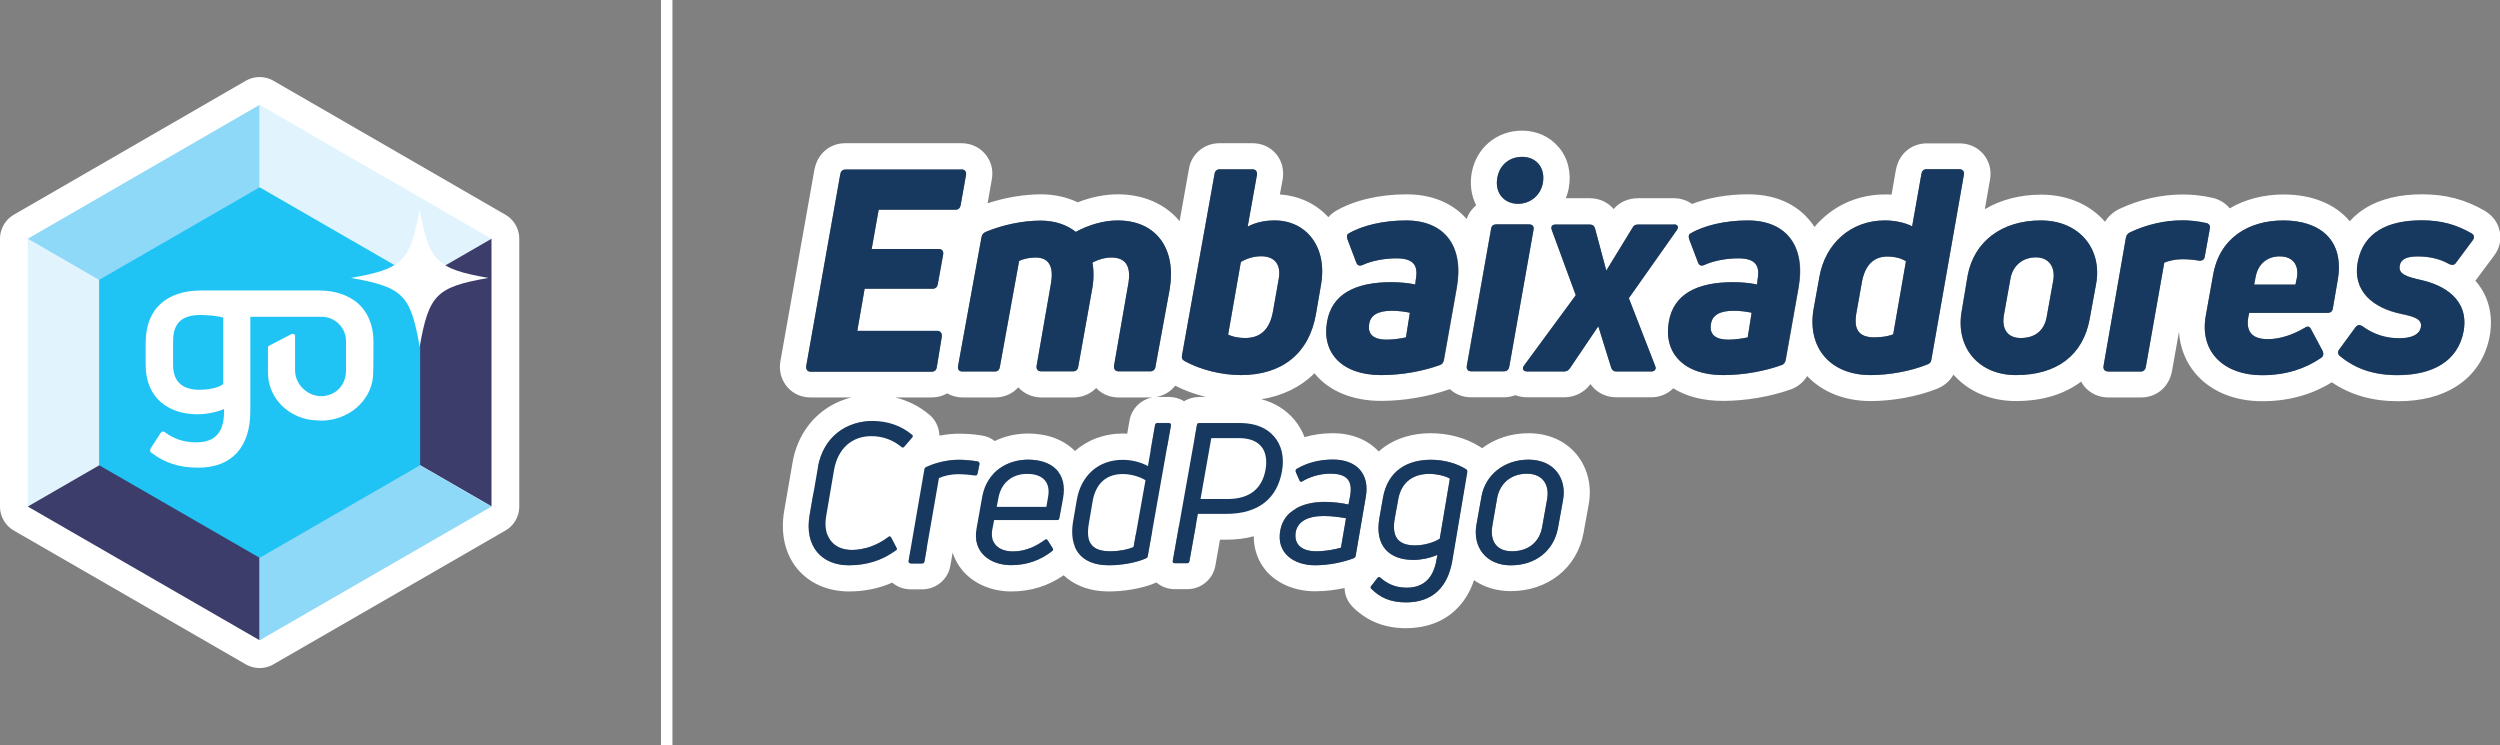
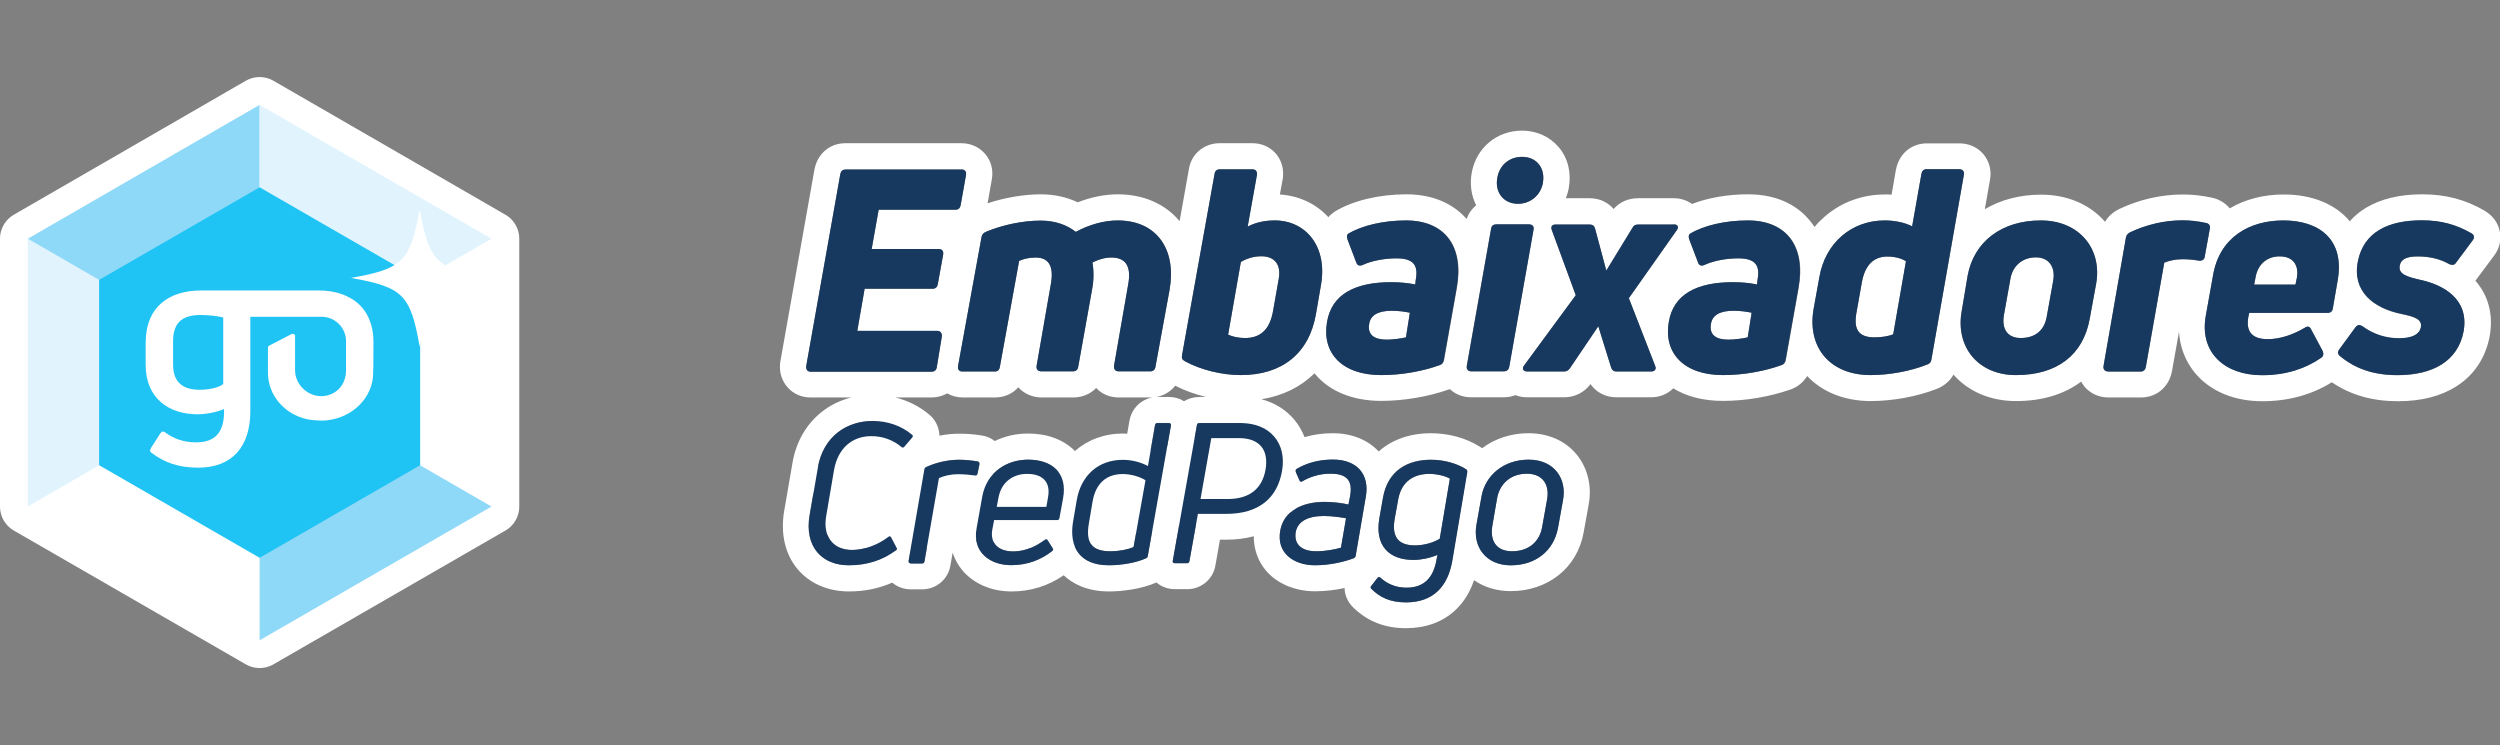
<svg xmlns="http://www.w3.org/2000/svg" viewBox="0 0 1531 456.3">
  <rect x="0" y="0" width="1531" height="456.3" fill="#808080" stroke="none" />
  <style>.st0{fill:#fff}.st2{fill:#e1f4fd}.st3{fill:#8ed8f8}.st5{fill:#3d3d6b}.st8{fill:#173960}</style>
  <path class="st0" d="M301 310.1V146.2l-28.3 16.3 28.3-16.3-142-82v50.5-50.5l-142 82v164l142 81.9v-50.5 50.5l142-81.9-43.7-25.3z" />
  <path fill="none" stroke="#fff" stroke-width="34" stroke-linecap="round" stroke-linejoin="round" stroke-miterlimit="10" d="M301 310.1V146.2l-28.3 16.3h0l28.3-16.3-142-82v50.5h0V64.2l-142 82h0v164h0l142 81.9v-50.5h0v50.5l142-81.9-43.7-25.3h0z" />
  <path class="st2" d="M159 228.2l-142-82v164l142-82z" />
  <path class="st3" d="M159 64.2l-142 82 142 82z" />
  <path class="st2" d="M159 228.2l142-82-142-82v164z" />
  <path fill="#1aafdc" d="M159 228.2z" />
-   <path class="st5" d="M301 146.2l-142 82 142 81.9zM17 310.2l142 81.9V228.2z" />
  <path class="st3" d="M159 228.2v163.9l142-81.9-142-82z" />
  <path fill="#20c4f4" d="M60.7 171.4l98.3-56.7 98.3 56.7v113.5L159 341.6l-98.3-56.7z" />
  <path class="st0" d="M228.7 208.9c0-9.8-3.7-18.5-10.3-23.8-1.1-.9-2.4-1.8-3.7-2.5-.9-.5-1.8-1-2.7-1.4-.9-.4-1.9-.8-3-1.2-4.1-1.4-8.7-2.1-13.7-2.1H123c-18.6 0-33.8 9.2-33.8 32.2v13.3c0 20.7 14.4 30.3 31.7 30.3 5.3 0 11.6-1.2 16.3-3.2.5 14.8-6 20.4-17 20.4-7.6 0-13.6-2.1-19.1-6.1-1.1-.9-2.2-.6-2.9.6l-5.8 9c-.7 1.3-.7 2.2.4 2.9 7.8 6 16.6 9.1 28.6 9.1 20.9 0 31.9-13 31.9-34.6V194H197c8.2 0 14.9 6.7 14.9 14.9v18.2c0 6-3.2 11.7-8.7 14.1-10.8 4.9-22.3-3.6-22.5-14.1v-21.7c0-.8-1.5-1.2-2.2-.8-4.1 2.1-11.3 5.9-13.7 7.1-.4.2-.7.7-.7 1.1v15.4c0 13.9 10.1 25.6 24.3 28.6 2.5.5 5.9.7 8.7.8 16.4-.3 29.8-11.9 31.3-26.6.1-.9.1-1.9.1-2.8.2-.4.2-19.3.2-19.3zm-92 26.3c-2.8 2.3-9 3.5-14.6 3.5-8.9 0-16.1-3.7-16.1-15.2V209c0-12.6 6.9-16.1 17-16.1 4.4 0 10.6.6 13.7 1.6v40.7zM299.1 170.2c-31.9 5.6-36.4 10.2-42.1 42.1-5.6-31.9-10.2-36.4-42.1-42.1 31.9-5.6 36.4-10.2 42.1-42.1 5.7 31.9 10.2 36.5 42.1 42.1" />
-   <path fill="none" stroke="#fff" stroke-width="7" stroke-miterlimit="10" d="M408.3 0v456.3" />
  <path class="st0" d="M932.2 96c8.8 0 14.4 6.9 12.6 16.3-1.4 7.1-7.4 12.5-15.2 12.5-8.8 0-14.4-7.1-12.6-16.1 1.3-7.6 7.2-12.7 15.2-12.7m267.7 7.7c2.1 0 3.1 1.4 2.8 3.3l-19.9 113.2c-.2 1.6-1 2.6-2.6 3.1-9.9 4-23.2 6.4-34.6 6.4-25.1 0-38.9-17.1-35-40.2l3.6-19.9c3.6-20.6 19.4-34.6 40-34.6 6.4 0 12.5 1.4 16.8 3.6l5.7-32.2c.3-1.7 1.4-2.8 3.1-2.8h20.1m-51.9 103c4.2 0 8.7-.7 11.4-1.9l7.8-44.7c-2.8-1.9-7.1-2.9-11.4-2.9-8.3 0-13.7 5.2-15.6 15.8l-3.3 18.5c-2 10.9 1.8 15.2 11.1 15.2M766.9 103.7c2.1 0 2.9 1.2 2.8 3.3l-5.7 31.8c4.3-2.3 9.9-3.8 16.6-3.8 19.4 0 32.4 16.3 28.4 39.3l-3.1 18c-4.2 24.2-20.8 37.4-46 37.4-11.9 0-24.8-3.3-34.3-8.5-1.6-.9-2.1-1.9-1.7-3.8l19.9-110.9c.2-1.7 1.4-2.8 3.1-2.8h20M762.6 207c9 0 15.1-4.8 17.1-16.6l3.3-19c1.9-9.5-2.6-14.4-10.6-14.4-4.7 0-9 1.4-12.5 3.5l-7.8 44.5c3 1.3 6.5 2 10.5 2M588.8 103.7c2.1 0 3.1 1.4 2.8 3.3l-3.3 18.7c-.3 1.7-1.4 2.8-3.1 2.8h-47.1l-4.3 24.1H575c1.9 0 2.9 1.2 2.6 3.3l-3.3 18.2c-.3 1.7-1.4 2.8-3.1 2.8h-41.7l-4.5 25.8h49c1.9 0 2.9 1.4 2.8 3.3l-3.1 18.9c-.3 1.9-1.4 2.8-3.3 2.8h-73.9c-2.1 0-2.9-1.4-2.8-3.3l20.9-117.7c.3-1.7 1.4-2.8 3.1-2.8h71.1m894.3 31.1c11.9 0 21.1 2.6 30.5 8 1.7 1 1.9 2.6.7 4.2l-10.2 13.7c-.6.9-1.4 1.4-2.3 1.4-.6 0-1.2-.2-1.9-.5-5.4-3.1-11.9-4.7-19.2-4.7-6.4 0-10.4 1.4-11.1 5.7-1 5.2 4.5 6.8 12.8 8.7 13.3 2.9 29.9 11.3 26.3 31.5-3.5 18.3-18.9 26.8-40.5 26.8-14.4 0-25.6-3.8-35.1-11.6-1.6-1.2-1.6-2.8-.5-4.2l9.9-13.5c.7-.9 1.5-1.3 2.3-1.3.6 0 1.2.2 1.9.7 6.8 5 14.4 7.4 22.5 7.4 8.3 0 12.5-2.6 13.3-6.6 1.2-5.4-4.8-6.8-11.8-8.3-17-3.5-30.5-13.7-26.7-32.4 3.6-17.6 18.2-25 39.1-25m-84.8 0c22.2 0 37.9 11.8 33.2 37.2l-2.9 16.8c-.3 1.7-1.4 2.6-3.1 2.6h-48.1l-.5 2.4c-1.7 9.2 2.4 13.7 11.9 13.7 7.6 0 15.6-2.8 22.5-6.9.7-.5 1.4-.8 2-.8.8 0 1.5.5 2 1.6l7.1 13.3c.7 1.7.5 3.3-1 4.2-9.3 6.4-21.1 10.6-36.2 10.6-22.7 0-38.4-13.8-34.4-36.3l4.5-25.1c4-22.8 22-33.3 43-33.3m-17.8 39.3h25.3l.9-4.3c1.2-6.9-1.7-13-10.6-13-7.4 0-13.2 4.5-14.7 12.6l-.9 4.7m-44-39.3c4.7 0 9.3.5 14.4 1.6 1.9.3 2.8 1.7 2.4 3.5l-3.1 17c-.2 1.7-1.3 2.6-3 2.6h-.5c-2.9-.5-6.4-.9-10-.9-4.5 0-8.3.9-11.3 2.1l-11.3 63.9c-.3 1.7-1.4 2.8-3.1 2.8h-20c-2.1 0-3.1-1.4-2.8-3.3l13.7-78.6c.3-1.6 1.2-2.6 2.6-3.3 10-4.8 21.1-7.4 32-7.4m-86.7 0c23.7 0 37.6 17.5 33.9 38.6l-4 21.8c-4 21.8-19.7 34.3-45.2 34.3-23.2 0-37.2-17.3-33.2-39.3l3.6-21.5c3.9-20.9 20.8-33.9 44.9-33.9m-12.3 72c9 0 14.5-4.8 15.9-13l4-22.2c1.4-7.8-2.3-14.2-10.6-14.2s-14.2 5.2-15.6 13l-4 22.3c-1.5 8.6 2.2 14.1 10.3 14.1m-167-72c23.5 0 35.7 15.6 31 41.5l-7.8 43.8c-.3 1.6-1 2.8-2.6 3.3-9.9 3.5-22.7 6.1-36 6.1-24.2 0-36.5-13.8-33.1-32.7 2.9-16.8 17.1-24.2 39.3-24.2 5.2 0 10.4.5 14.7 1.4l.3-2.8c1.6-8.5-.9-13.2-11.8-13.2-7.6 0-15.4 1.6-20.6 4-.6.3-1.2.4-1.8.4-1 0-1.8-.6-2.2-1.8l-5.4-14.2c-.5-1.6-.5-2.8.5-3.5 8.5-5 21.5-8.1 35.5-8.1m-12.1 73c4 0 8.8-.7 11.9-1.4l2.4-15.1c-3.3-.7-7.3-1.2-11.1-1.2-8.5 0-13 2.8-13.8 8-1.2 6.6 2.9 9.7 10.6 9.7m-197.2-73c23.5 0 35.7 15.6 31 41.5l-7.8 43.8c-.3 1.6-1 2.8-2.6 3.3-9.9 3.5-22.7 6.1-36 6.1-24.2 0-36.5-13.8-33.1-32.7 2.9-16.8 17.1-24.2 39.3-24.2 5.2 0 10.4.5 14.7 1.4l.3-2.8c1.6-8.5-.9-13.2-11.8-13.2-7.6 0-15.4 1.6-20.6 4-.6.3-1.2.4-1.8.4-1 0-1.8-.6-2.2-1.8l-5.4-14.2c-.5-1.6-.5-2.8.5-3.5 8.5-5 21.5-8.1 35.5-8.1m-12.1 73c4 0 8.8-.7 11.9-1.4l2.4-15.1c-3.3-.7-7.3-1.2-11.1-1.2-8.5 0-13 2.8-13.8 8-1.2 6.6 3 9.7 10.6 9.7m-164.6-73c23.9 0 36 17.7 31.8 42.2l-8.7 47.4c-.2 1.7-1.4 2.8-3.1 2.8H685c-2.1 0-2.9-1.4-2.8-3.3l8.8-50.5c1.9-11.1-2.1-15.9-10.4-15.9-4.2 0-8.5 1.4-11.6 3.1.9 4.8.9 10.6-.2 16.4l-8.5 47.4c-.2 1.7-1.4 2.8-3.1 2.8h-19.6c-2.1 0-3.1-1.4-2.8-3.3l8.8-50.5c1.9-11.1-1.7-15.9-9.5-15.9-3.8 0-7.6.9-10 2.1l-11.8 64.9c-.3 1.9-1.4 2.8-3.1 2.8h-19.9c-1.9 0-2.9-1.2-2.6-3.3l14.4-79.1c.3-1.4 1-2.4 2.6-3.1 10.2-4.3 22.8-6.9 33.6-6.9 8.7 0 16.1 2.6 21.5 6.9 8.2-4.4 17.1-7 25.7-7m340.5 2.4c2.4 0 3.3 1.6 1.9 3.5l-29.4 41.7 16.1 41.4c.9 2.1-.2 3.5-2.4 3.5h-21.3c-1.7 0-2.8-.9-3.3-2.6l-7.8-25.1-17.3 25.6c-.9 1.4-2.1 2.1-3.6 2.1h-22.5c-2.6 0-3.5-1.7-2.1-3.6l31.7-43.1-14.7-40c-.7-2.1.2-3.3 2.3-3.3h20.9c1.7 0 2.8.7 3.3 2.4l6.9 25.8 16.1-26.3c.7-1.4 1.7-1.9 3.5-1.9h21.7m-88.7-.1c2.1 0 3.1 1.2 2.8 3.1l-14.9 84.1c-.3 1.7-1.4 2.8-3.3 2.8h-20.1c-1.9 0-2.9-1.4-2.6-3.3l14.9-84.1c.2-1.7 1.4-2.6 3.1-2.6h20.1M534.7 257.8c9 0 17.5 3 23.9 8.4.7.5.7 1.2.1 1.8l-4.8 5.6c-.3.3-.6.5-.9.5-.3 0-.6-.1-.9-.4-4.9-4.1-11.2-6.6-18.4-6.6-12.2 0-20.5 7.9-22.8 20.5l-4.8 28.2c-2.2 12.1 3.5 21 15.8 21 7.1 0 15.6-2.9 22.2-8 .3-.3.5-.4.8-.4.4 0 .8.2 1 .7l3.2 6.1c.5.7.4 1.3-.2 1.7-8.6 6.1-18 9.2-29.2 9.2-16.3 0-27.4-11.3-23.9-31l5-29c3.6-19.1 18-28.3 33.9-28.3m225.3 1.3c17.6 0 28.2 12.2 25.1 29.4-2.9 16.6-14.2 26.2-34.2 26.2h-17.3l-5.2 29c-.1.7-.6 1.2-1.4 1.2h-7.6c-1 0-1.3-.6-1.2-1.4l14.8-83.2c0-.7.6-1.2 1.4-1.2H760m-24.9 46.4h16.8c13.4 0 21-6.4 23-17.9 2.2-12.7-4.1-19.4-16.3-19.4h-16.9l-6.6 37.3m-19.2-46.4c.8 0 1.3.6 1.2 1.4l-14.2 80c0 .6-.5 1.1-1.1 1.4-5.9 2.6-15.4 4.2-22.7 4.2-18.4 0-24.5-11.6-22.1-26.5l2.3-13.4c2.6-15.2 13.3-24.7 28.2-24.7 5.9 0 11.3 1.6 15.4 3.8l4.4-25.1c.1-.7.6-1.2 1.4-1.2h7.2M680 337.6c5.6 0 10.9-1.1 14.2-2.6l7.3-40.9c-3.6-2.3-9.2-3.8-13.9-3.8-10.1 0-16.6 5.8-18.5 16.8l-2.3 13.6c-2.1 12.3 2.4 16.9 13.2 16.9m256.1-56.1c16.1 0 23.5 12.1 21.1 24.7l-3.1 17.2c-2.6 13.8-13.6 22.8-28.9 22.8-15.2 0-23.5-11.3-21-25l3.1-17.3c2.3-12.8 13.6-22.4 28.8-22.4M926 337.6c10.4 0 16.9-6.1 18.4-14.8l3.1-17.3c1.4-8.3-2.4-15.4-12.5-15.4-9.8 0-16.4 6.1-18.1 14.6l-3 17.3c-1.5 9.1 2.3 15.6 12.1 15.6m-49.8-56.1c8.4 0 16.1 2.4 21.5 5.8.6.4.8 1 .7 1.7l-9.2 54.5c-2.6 15.8-11.6 25.4-28.2 25.4-9.7 0-16-3.1-21.2-8.3-.6-.6-.6-1.1 0-1.8l3.7-4.8c.3-.4.6-.6 1-.6.3 0 .6.1.9.4 4.1 3.7 9.2 6.1 16 6.1 10.6 0 16.6-6.1 18.4-17.6l.5-2.5c-4.6 2-10.2 3.1-14.6 3.1-15.4 0-23.8-9-21-25.4l2.2-12.5c2.8-17.1 15.2-23.5 29.3-23.5m-9.6 52.5c5.5 0 11.6-1.8 15.1-4.1l6.2-36.8c-2.8-1.7-8.2-2.9-12.6-2.9-9.4 0-17 4.6-19 15.4l-2.3 12.7c-1.8 11.4 3.2 15.7 12.6 15.7m-50.4-52.5c15 0 22.7 9.2 20.2 22.9l-6.2 36.1c-.1.7-.6 1.1-1.1 1.4-6.1 2.2-15 4.2-23.8 4.2-12.8 0-24-7.4-21.2-21.6 2.2-11.6 13.3-17.2 27.1-17.2 5.3 0 10.7.7 14.6 1.6l1-5.2c1.6-8.8-1.3-13.7-12-13.7-6.8 0-12.7 2-17.3 4.7-.2.2-.5.2-.7.2-.4 0-.8-.3-1-.8l-2.3-5.2c-.2-.7-.2-1.3.4-1.7 6-3.5 13.7-5.7 22.3-5.7M806 337.6c5.8 0 11.4-1.1 15.2-2.2l3.1-18c-3.6-.7-8.9-1.4-13.6-1.4-10.1 0-16 3.5-17.2 9.8-1.3 7.9 4.1 11.8 12.5 11.8m-176.4-56.1c14.4 0 24.4 7.9 21.4 23.8l-2.2 12c-.1.8-.6 1.2-1.4 1.2h-38.6l-1 5.2c-1.9 9.2 3.8 14 12.7 14 7.7 0 14.2-3.4 19.3-7.1.3-.3.6-.4.9-.4.3 0 .7.2.9.6l3.1 4.9c.4.7.4 1.4-.4 1.8-6.8 5.3-15 8.6-25.1 8.6-12.8 0-24-7.9-21.1-22.8l3.5-19.6c3-15.2 15.6-22.2 28-22.2m-19.3 28.8h30.4l1.1-5.8c1.9-10.1-4.1-14.4-12.8-14.4-8.6 0-15.7 5-17.5 14.4l-1.2 5.8m-23-28.8c3.7 0 7.7.4 11.4 1 .8.1 1.2.7 1.2 1.6l-1.2 5.9c0 .7-.5 1.1-1.1 1.1h-.3c-3-.4-6.7-.8-10.6-.8-4.3 0-8.6 1-11.6 2.4l-8.9 51.1c-.1.7-.7 1.2-1.4 1.2h-7.2c-.8 0-1.2-.6-1.1-1.4l9.7-56.2c.1-.7.6-1.1 1.2-1.4 6.3-2.9 13.4-4.5 19.9-4.5M932.2 80c-7.7 0-14.7 2.5-20.3 7.2-5.6 4.7-9.2 11.1-10.6 18.5-1.3 7-.3 14.1 2.7 20-2.6 2.2-4.7 5-5.8 8.4-6.2-7-17.5-15.1-36.9-15.1-16.7 0-32.6 3.8-43.6 10.4-.2.1-.4.3-.6.4-1.2.8-2.5 1.9-3.6 3.2-7.6-8.3-18-13.1-29.7-13.9l1.7-9.3c.1-.5.2-1 .2-1.5.5-5.6-1.2-10.8-4.8-14.7-3.5-3.8-8.5-5.9-13.9-5.9h-20.1c-9.7 0-17.6 6.8-18.9 16.3l-5.6 31.4-.3-.3c-8.8-10.4-22.1-16.1-37.5-16.1-8 0-16.4 1.7-24.6 4.9-6.7-3.2-14.4-4.9-22.5-4.9-10.4 0-22.2 2-32.7 5.5l2.6-14.7c1-5.6-.4-11.2-4-15.4-3.5-4.2-8.8-6.7-14.6-6.7h-71.1c-9.4 0-16.9 6.3-18.8 15.6 0 .1 0 .2-.1.3l-20.9 117.7c-.1.4-.1.9-.2 1.4-.5 5.6 1.2 10.8 4.8 14.7 3.5 3.9 8.5 6 13.9 6h24.9c-6.6 1.7-12.7 4.6-18 8.8-9.5 7.5-15.8 18.3-18 31.3l-5 29c-2.5 14 .4 26.8 8.1 36 7.4 8.8 18.6 13.7 31.5 13.7 9.5 0 18.3-1.8 26.5-5.4 3.1 2.6 7 4.1 11.2 4.1h7.2c8.5 0 15.8-6.1 17.2-14.5l1.4-8c1.2 3.9 3.2 7.5 5.8 10.7 6.9 8.3 17.9 13.1 30.2 13.1 11.7 0 22.4-3.3 32-9.9 5.3 5 14 9.9 27.9 9.9 7.6 0 19.7-1.4 28.9-5.5 3.1 2.7 7.1 4.1 11.3 4.1h7.6c8.5 0 15.8-6.1 17.2-14.5l2.8-15.8h3.9c6.1 0 11.7-.7 16.8-2.1 0 7.7 2.4 14.8 7.1 20.6 6.8 8.3 18 13.1 30.5 13.1 6.7 0 12.9-.9 18-2 .1 4.2 1.8 8.4 5.1 11.7l.1.1c8.8 8.6 19.4 12.8 32.4 12.8 12.1 0 22.6-3.8 30.3-11.1 5.1-4.8 8.9-10.9 11.4-18.3 6.3 4.4 14 6.7 22.5 6.7 11.1 0 21.2-3.4 29.2-9.7 8.1-6.4 13.4-15.4 15.4-26.1v-.1l3.1-17.1c2.1-11.2-.6-22.4-7.4-30.7-6.9-8.4-17.4-13-29.5-13-10.8 0-20.7 3.4-28.4 9.2-.5-.4-1-.8-1.6-1.1-8.5-5.3-19.1-8.1-29.9-8.1-10.8 0-20.6 2.9-28.2 8.3-1.3.9-2.5 1.9-3.6 2.9-6.6-7.2-16.6-11.2-28.1-11.2-6 0-11.9.8-17.3 2.4-1.5-3.8-3.5-7.4-6.2-10.6-5.2-6.2-12.1-10.5-20.2-12.6 13.1-2.1 24.1-7.6 32.5-15.9.1.2.3.3.4.5 8.8 10.6 23.2 16.4 40.4 16.4 13.8 0 28.5-2.5 41.2-6.9l.9-.3c3.4 3.2 8 5 12.9 5h20.1c2.6 0 5-.5 7.2-1.3 2.2.9 4.6 1.3 7.2 1.3h22.5c6.5 0 12.4-2.9 16.2-8.1 3.5 5.1 9.3 8.1 15.8 8.1h21.3c5.3 0 10.1-2 13.6-5.5 8.2 5.1 18.6 7.7 30.4 7.7 13.8 0 28.5-2.5 41.2-6.9 4.4-1.5 8-4.4 10.4-8.3 9.4 9.9 23.1 15.3 38.9 15.3 13.6 0 28.6-2.8 40.3-7.4 4.5-1.7 8.2-4.8 10.4-8.8 9.2 10.5 22.8 16.2 38.3 16.2 15.9 0 29.3-4 39.9-11.9.6 1 1.2 2 2 3 3.5 4.2 8.8 6.7 14.6 6.7h20.1c9.4 0 16.9-6.3 18.8-15.6 0-.1 0-.2.1-.4l4.3-24.2c.6 9.5 4 18.2 9.9 25.3 9.3 11.1 23.9 17.2 41.1 17.2 15.9 0 30.2-3.9 42.6-11.6 11.5 7.8 24.8 11.6 40.5 11.6 14.2 0 26.1-3 35.6-9 11-6.9 18.1-17.6 20.6-30.9v-.1c2.3-12.9-.8-24.8-8.8-33.8.5-.5.9-1.1 1.3-1.7l10-13.4c3.4-4.4 4.7-9.7 3.7-14.9-1-5.3-4.2-9.7-8.9-12.6-.1-.1-.2-.1-.3-.2-12.1-7-24-10.1-38.4-10.1-13.7 0-25.3 2.8-34.3 8.2-3.8 2.3-7.2 5.1-10 8.3-8.8-10.6-23.2-16.4-40.4-16.4-12.3 0-23.7 2.9-33.1 8.5-2.8-3.4-6.7-5.7-11.2-6.6-6.1-1.3-11.8-1.9-17.5-1.9-13.1 0-26.5 3-38.8 8.8-.1.1-.3.1-.4.2-3.6 1.8-6.5 4.4-8.5 7.7-9.3-10.7-23.2-16.6-39.1-16.6-13.1 0-24.9 3.2-34.5 8.9l3.2-18.2c1-5.6-.5-11.2-4-15.4-3.5-4.2-8.8-6.7-14.6-6.7H1180c-9.4 0-16.9 6.3-18.8 15.6 0 .1 0 .2-.1.3l-2.7 15.5c-1.3-.1-2.7-.1-4-.1-14 0-26.7 4.7-36.9 13.5-2.3 2-4.4 4.1-6.3 6.4-1-1.6-2-2.9-3.1-4.2-6-7.2-17.4-15.8-37.6-15.8-12.5 0-24.4 2.1-34.3 5.9-3.1-2.2-7-3.5-11.2-3.5h-21.8c-6.1 0-11.4 2.4-15 6.6-3.6-4.2-8.8-6.6-14.7-6.6h-14.6c.8-1.9 1.4-3.9 1.8-6v-.1c1.7-9.4-.4-18.3-6-25C949.2 83.7 941 80 932.2 80zM708.1 243.1c4.7-.8 8.8-3.3 11.6-6.9 5.8 3 12.2 5.3 18.9 6.9h-4.2c-3.4 0-6.6 1-9.3 2.6-2.7-1.7-5.9-2.6-9.2-2.6h-7.8zm-118.6.3h19.9c5.7 0 10.7-2.3 14.2-6.2 3.5 3.9 8.7 6.2 14.2 6.2h19.6c5.5 0 10.5-2.2 13.9-5.8 3.5 3.8 8.4 5.8 13.8 5.8h20.6c-7.1 1.3-12.7 6.9-14 14.2l-1.4 8c-.9 0-1.7-.1-2.6-.1-11.5 0-21.7 3.9-29.4 10.7-6.8-6.9-16.9-10.7-28.6-10.7-7.5 0-14.4 1.6-20.5 4.6-2.3-1.8-5-3-8-3.4-4.7-.8-9.5-1.1-13.8-1.1-3.9 0-8 .4-12.1 1.2 0-.4 0-.9-.1-1.4-.5-4.7-2.8-8.9-6.5-11.8-5.9-4.9-12.8-8.3-20.4-10.2h22.1c3.6 0 6.9-.9 9.7-2.5 2.7 1.6 6 2.5 9.4 2.5zm-62.8 47c1.3-7.3 5-7.3 7-7.3 3.1 0 5.8 1 8.1 2.9 2.2 1.9 4.8 3.1 7.6 3.7l-3.9 22.7h-.5c-4 0-7.9 1.4-11 4-4 3-9 4.4-12 4.4h-.3c0-.5 0-1.3.2-2.2v-.1l4.8-28.1zm228.4-6.2h4.2c0 .2-.1.5-.1.7-.5 2.6-.8 4.1-5 4.5l.9-5.2z" />
  <path class="st0" d="M495.3 290.2l8.9 36.6 39.9 13.3 53.7-10 46.7 7.5 77.7-15.9 33.2-2.4 38.2-6.1v-39l-26.8-16.4-52.8 15.6-71.9 16.8-43.4-.2s-24.4-6-27.9-5c-3.4 1-11.7-25.8-11.7-25.8l-16.5-7.1-47.3 38.1z" />
  <g>
    <path class="st8" d="M519.8 346.2c-16.3 0-27.4-11.3-23.9-31l5-29c3.4-19.2 17.8-28.4 33.7-28.4 9 0 17.5 3 23.9 8.4.7.5.7 1.2.1 1.8l-4.8 5.6c-.5.6-1.1.7-1.8.1-4.9-4.1-11.2-6.6-18.4-6.6-12.2 0-20.5 7.9-22.8 20.5l-4.8 28.2c-2.2 12.1 3.5 21 15.8 21 7.1 0 15.6-2.9 22.2-8 .6-.6 1.4-.5 1.8.4l3.2 6.1c.5.7.4 1.3-.2 1.7-8.4 6.1-17.8 9.2-29 9.2zM557.5 344.9c-.8 0-1.2-.6-1.1-1.4l9.7-56.2c.1-.7.6-1.1 1.2-1.4 6.4-2.8 13.4-4.3 19.9-4.3 3.7 0 7.7.4 11.4 1 .8.1 1.2.7 1.2 1.6l-1.2 5.9c0 .8-.6 1.2-1.4 1.1-3-.4-6.7-.8-10.6-.8-4.3 0-8.6 1-11.6 2.4l-8.9 51.1c-.1.7-.7 1.2-1.4 1.2h-7.2zM629.6 281.5c14.4 0 24.4 7.9 21.4 23.8l-2.2 12c-.1.8-.6 1.2-1.4 1.2h-38.6l-1 5.2c-1.9 9.2 3.8 14 12.7 14 7.7 0 14.2-3.4 19.3-7.1.7-.6 1.3-.5 1.8.2l3.1 4.9c.4.7.4 1.4-.4 1.8-6.8 5.3-15 8.6-25.1 8.6-12.8 0-24-7.9-21.1-22.8l3.5-19.6c3-15.2 15.6-22.2 28-22.2zm12.2 23.1c1.9-10.1-4.1-14.4-12.8-14.4-8.6 0-15.7 5-17.5 14.4l-1.1 5.8h30.4l1-5.8zM679.2 346.2c-18.4 0-24.5-11.6-22.1-26.5l2.3-13.4c2.6-15.2 13.3-24.7 28.2-24.7 5.9 0 11.3 1.6 15.4 3.8l4.4-25.1c.1-.7.6-1.2 1.4-1.2h7.1c.8 0 1.3.6 1.2 1.4l-14.2 80c0 .6-.5 1.1-1.1 1.4-5.8 2.8-15.3 4.3-22.6 4.3zm.8-8.6c5.6 0 10.9-1.1 14.2-2.6l7.3-40.9c-3.6-2.3-9.2-3.8-13.9-3.8-10.1 0-16.6 5.8-18.5 16.8l-2.3 13.6c-2.1 12.3 2.4 16.9 13.2 16.9zM760 259.1c17.6 0 28.2 12.2 25.1 29.4-2.9 16.6-14.2 26.2-34.2 26.2h-17.3l-5.2 29c-.1.7-.6 1.2-1.4 1.2h-7.6c-1 0-1.3-.6-1.2-1.4l14.8-83.2c0-.7.6-1.2 1.4-1.2H760zm15 28.6c2.2-12.7-4.1-19.4-16.3-19.4h-16.9l-6.6 37.3H752c13.4-.1 20.9-6.4 23-17.9zM805.3 346.2c-12.8 0-24-7.4-21.2-21.6 2.2-11.6 13.3-17.2 27.1-17.2 5.3 0 10.7.7 14.6 1.6l1-5.2c1.6-8.8-1.3-13.7-12-13.7-6.8 0-12.7 2-17.3 4.7-.7.5-1.4.2-1.7-.6l-2.3-5.2c-.2-.7-.2-1.3.4-1.7 6-3.7 13.7-5.9 22.3-5.9 15 0 22.7 9.2 20.2 22.9l-6.2 36.1c-.1.7-.6 1.1-1.1 1.4-6.1 2.4-15 4.4-23.8 4.4zm.7-8.6c5.8 0 11.4-1.1 15.2-2.2l3.1-18c-3.6-.7-8.9-1.4-13.6-1.4-10.1 0-16 3.5-17.2 9.8-1.3 7.9 4.1 11.8 12.5 11.8zM861 368.9c-9.7 0-16-3.1-21.2-8.3-.6-.6-.6-1.1 0-1.8l3.7-4.8c.5-.7 1.2-.8 1.9-.2 4.1 3.7 9.2 6.1 16 6.1 10.6 0 16.6-6.1 18.4-17.6l.5-2.5c-4.6 2-10.2 3.1-14.6 3.1-15.4 0-23.8-9-21-25.4l2.2-12.5c3-17 15.4-23.4 29.5-23.4 8.4 0 16.1 2.4 21.5 5.8.6.4.8 1 .7 1.7l-9.2 54.5c-2.8 15.7-11.8 25.3-28.4 25.3zm5.6-34.9c5.5 0 11.6-1.8 15.1-4.1l6.2-36.8c-2.8-1.7-8.2-2.9-12.6-2.9-9.4 0-17 4.6-19 15.4l-2.3 12.7c-1.8 11.4 3.2 15.7 12.6 15.7zM925.2 346.2c-15.2 0-23.5-11.3-21-25l3.1-17.3c2.3-12.8 13.6-22.4 28.8-22.4 16.1 0 23.5 12.1 21.1 24.7l-3.1 17.2c-2.6 13.8-13.5 22.8-28.9 22.8zm.8-8.6c10.4 0 16.9-6.1 18.4-14.8l3.1-17.3c1.4-8.3-2.4-15.4-12.5-15.4-9.8 0-16.4 6.1-18.1 14.6l-3 17.3c-1.5 9.1 2.3 15.6 12.1 15.6z" />
    <g>
      <path class="st8" d="M588.3 125.6c-.3 1.7-1.4 2.8-3.1 2.8h-47.1l-4.3 24.1H575c1.9 0 2.9 1.2 2.6 3.3l-3.3 18.2c-.3 1.7-1.4 2.8-3.1 2.8h-41.7l-4.5 25.8h49c1.9 0 2.9 1.4 2.8 3.3l-3.1 18.9c-.3 1.9-1.4 2.8-3.3 2.8h-73.9c-2.1 0-2.9-1.4-2.8-3.3l20.9-117.7c.3-1.7 1.4-2.8 3.1-2.8h71.1c2.1 0 3.1 1.4 2.8 3.3l-3.3 18.5zM684.5 135c23.9 0 36 17.7 31.8 42.2l-8.7 47.4c-.2 1.7-1.4 2.8-3.1 2.8H685c-2.1 0-2.9-1.4-2.8-3.3l8.8-50.5c1.9-11.1-2.1-15.9-10.4-15.9-4.2 0-8.5 1.4-11.6 3.1.9 4.8.9 10.6-.2 16.4l-8.5 47.4c-.2 1.7-1.4 2.8-3.1 2.8h-19.6c-2.1 0-3.1-1.4-2.8-3.3l8.8-50.5c1.9-11.1-1.7-15.9-9.5-15.9-3.8 0-7.6.9-10 2.1l-11.8 64.9c-.3 1.9-1.4 2.8-3.1 2.8h-19.9c-1.9 0-2.9-1.2-2.6-3.3l14.4-79.1c.3-1.4 1-2.4 2.6-3.1 10.2-4.3 22.8-6.9 33.6-6.9 8.7 0 16.1 2.6 21.5 6.9 8.2-4.4 17.1-7 25.7-7zM780.6 135c19.4 0 32.4 16.3 28.4 39.3l-3.1 18c-4.2 24.2-20.8 37.4-46 37.4-11.9 0-24.8-3.3-34.3-8.5-1.6-.9-2.1-1.9-1.7-3.8l19.9-110.9c.2-1.7 1.4-2.8 3.1-2.8H767c2.1 0 2.9 1.2 2.8 3.3l-5.7 31.8c4.2-2.3 9.7-3.8 16.5-3.8zm2.4 36.3c1.9-9.5-2.6-14.4-10.6-14.4-4.7 0-9 1.4-12.5 3.5l-7.8 44.5c2.9 1.4 6.4 2.1 10.4 2.1 9 0 15.1-4.8 17.1-16.6l3.4-19.1zM845.8 229.7c-24.2 0-36.5-13.8-33.1-32.7 2.9-16.8 17.1-24.2 39.3-24.2 5.2 0 10.4.5 14.7 1.4l.3-2.8c1.6-8.5-.9-13.2-11.8-13.2-7.6 0-15.4 1.6-20.6 4-1.9.9-3.3.5-4-1.4l-5.4-14.2c-.5-1.6-.5-2.8.5-3.5 8.3-5 21.3-8.1 35.3-8.1 23.5 0 35.7 15.6 31 41.5l-7.8 43.8c-.3 1.6-1 2.8-2.6 3.3-9.6 3.5-22.4 6.1-35.8 6.1zm3.3-21.7c4 0 8.8-.7 11.9-1.4l2.4-15.1c-3.3-.7-7.3-1.2-11.1-1.2-8.5 0-13 2.8-13.8 8-1.2 6.6 3 9.7 10.6 9.7zM900.9 227.4c-1.9 0-2.9-1.4-2.6-3.3l14.9-84.1c.2-1.7 1.4-2.6 3.1-2.6h20.1c2.1 0 3.1 1.2 2.8 3.1l-14.9 84.1c-.3 1.7-1.4 2.8-3.3 2.8h-20.1zm28.7-102.6c-8.8 0-14.4-7.1-12.6-16.1 1.4-7.6 7.3-12.6 15.2-12.6 8.8 0 14.4 6.9 12.6 16.3-1.4 7-7.4 12.4-15.2 12.4zM1025 137.4c2.4 0 3.3 1.6 1.9 3.5l-29.4 41.7 16.1 41.4c.9 2.1-.2 3.5-2.4 3.5h-21.3c-1.7 0-2.8-.9-3.3-2.6l-7.8-25.1-17.3 25.6c-.9 1.4-2.1 2.1-3.6 2.1h-22.5c-2.6 0-3.5-1.7-2.1-3.6l31.7-43.1-14.7-40c-.7-2.1.2-3.3 2.3-3.3h20.9c1.7 0 2.8.7 3.3 2.4l6.9 25.8 16.1-26.3c.7-1.4 1.7-1.9 3.5-1.9h21.7zM1055.1 229.7c-24.2 0-36.5-13.8-33.1-32.7 2.9-16.8 17.1-24.2 39.3-24.2 5.2 0 10.4.5 14.7 1.4l.3-2.8c1.6-8.5-.9-13.2-11.8-13.2-7.6 0-15.4 1.6-20.6 4-1.9.9-3.3.5-4-1.4l-5.4-14.2c-.5-1.6-.5-2.8.5-3.5 8.3-5 21.3-8.1 35.3-8.1 23.5 0 35.7 15.6 31 41.5l-7.8 43.8c-.3 1.6-1 2.8-2.6 3.3-9.7 3.5-22.5 6.1-35.8 6.1zm3.3-21.7c4 0 8.8-.7 11.9-1.4l2.4-15.1c-3.3-.7-7.3-1.2-11.1-1.2-8.5 0-13 2.8-13.8 8-1.2 6.6 2.9 9.7 10.6 9.7zM1145.6 229.7c-25.1 0-38.9-17.1-35-40.2l3.6-19.9c3.6-20.6 19.4-34.6 40-34.6 6.4 0 12.5 1.4 16.8 3.6l5.7-32.2c.3-1.7 1.4-2.8 3.1-2.8h20.1c2.1 0 3.1 1.4 2.8 3.3l-19.9 113.2c-.2 1.6-1 2.6-2.6 3.1-9.9 4-23.2 6.5-34.6 6.5zm2.4-23.1c4.2 0 8.7-.7 11.4-1.9l7.8-44.7c-2.8-1.9-7.1-2.9-11.4-2.9-8.3 0-13.7 5.2-15.6 15.8l-3.3 18.5c-2 10.9 1.8 15.2 11.1 15.2zM1234.6 229.7c-23.2 0-37.2-17.3-33.2-39.3l3.6-21.5c3.8-20.9 20.8-33.9 44.8-33.9 23.7 0 37.6 17.5 33.9 38.6l-4 21.8c-4 21.8-19.7 34.3-45.1 34.3zm2.9-22.7c9 0 14.5-4.8 15.9-13l4-22.2c1.4-7.8-2.3-14.2-10.6-14.2s-14.2 5.2-15.6 13l-4 22.3c-1.5 8.6 2.2 14.1 10.3 14.1zM1291 227.4c-2.1 0-3.1-1.4-2.8-3.3l13.7-78.6c.3-1.6 1.2-2.6 2.6-3.3 10-4.7 21.1-7.3 32-7.3 4.7 0 9.3.5 14.4 1.6 1.9.3 2.8 1.7 2.4 3.5l-3.1 17c-.2 1.9-1.6 2.8-3.5 2.6-2.9-.5-6.4-.9-10-.9-4.5 0-8.3.9-11.3 2.1l-11.3 63.9c-.3 1.7-1.4 2.8-3.1 2.8h-20zM1398.3 135c22.2 0 37.9 11.8 33.2 37.2l-2.9 16.8c-.3 1.7-1.4 2.6-3.1 2.6h-48.1l-.5 2.4c-1.7 9.2 2.4 13.7 11.9 13.7 7.6 0 15.6-2.8 22.5-6.9 1.7-1.2 3.1-1 4 .9l7.1 13.3c.7 1.7.5 3.3-1 4.2-9.3 6.4-21.1 10.6-36.2 10.6-22.7 0-38.4-13.8-34.4-36.3l4.5-25.1c4-22.9 22-33.4 43-33.4zm8.3 35c1.2-6.9-1.7-13-10.6-13-7.4 0-13.2 4.5-14.7 12.6l-.9 4.7h25.3l.9-4.3zM1468.2 229.7c-14.4 0-25.6-3.8-35.1-11.6-1.6-1.2-1.6-2.8-.5-4.2l9.9-13.5c1.2-1.6 2.6-1.7 4.2-.7 6.8 5 14.4 7.4 22.5 7.4 8.3 0 12.5-2.6 13.3-6.6 1.2-5.4-4.8-6.8-11.8-8.3-17-3.5-30.5-13.7-26.7-32.4 3.6-17.5 18.2-24.9 39.1-24.9 11.9 0 21.1 2.6 30.5 8 1.7 1 1.9 2.6.7 4.2l-10.2 13.7c-1 1.6-2.4 1.7-4.2.9-5.4-3.1-11.9-4.7-19.2-4.7-6.4 0-10.4 1.4-11.1 5.7-1 5.2 4.5 6.8 12.8 8.7 13.3 2.9 29.9 11.3 26.3 31.5-3.5 18.3-18.9 26.8-40.5 26.8z" />
    </g>
  </g>
</svg>